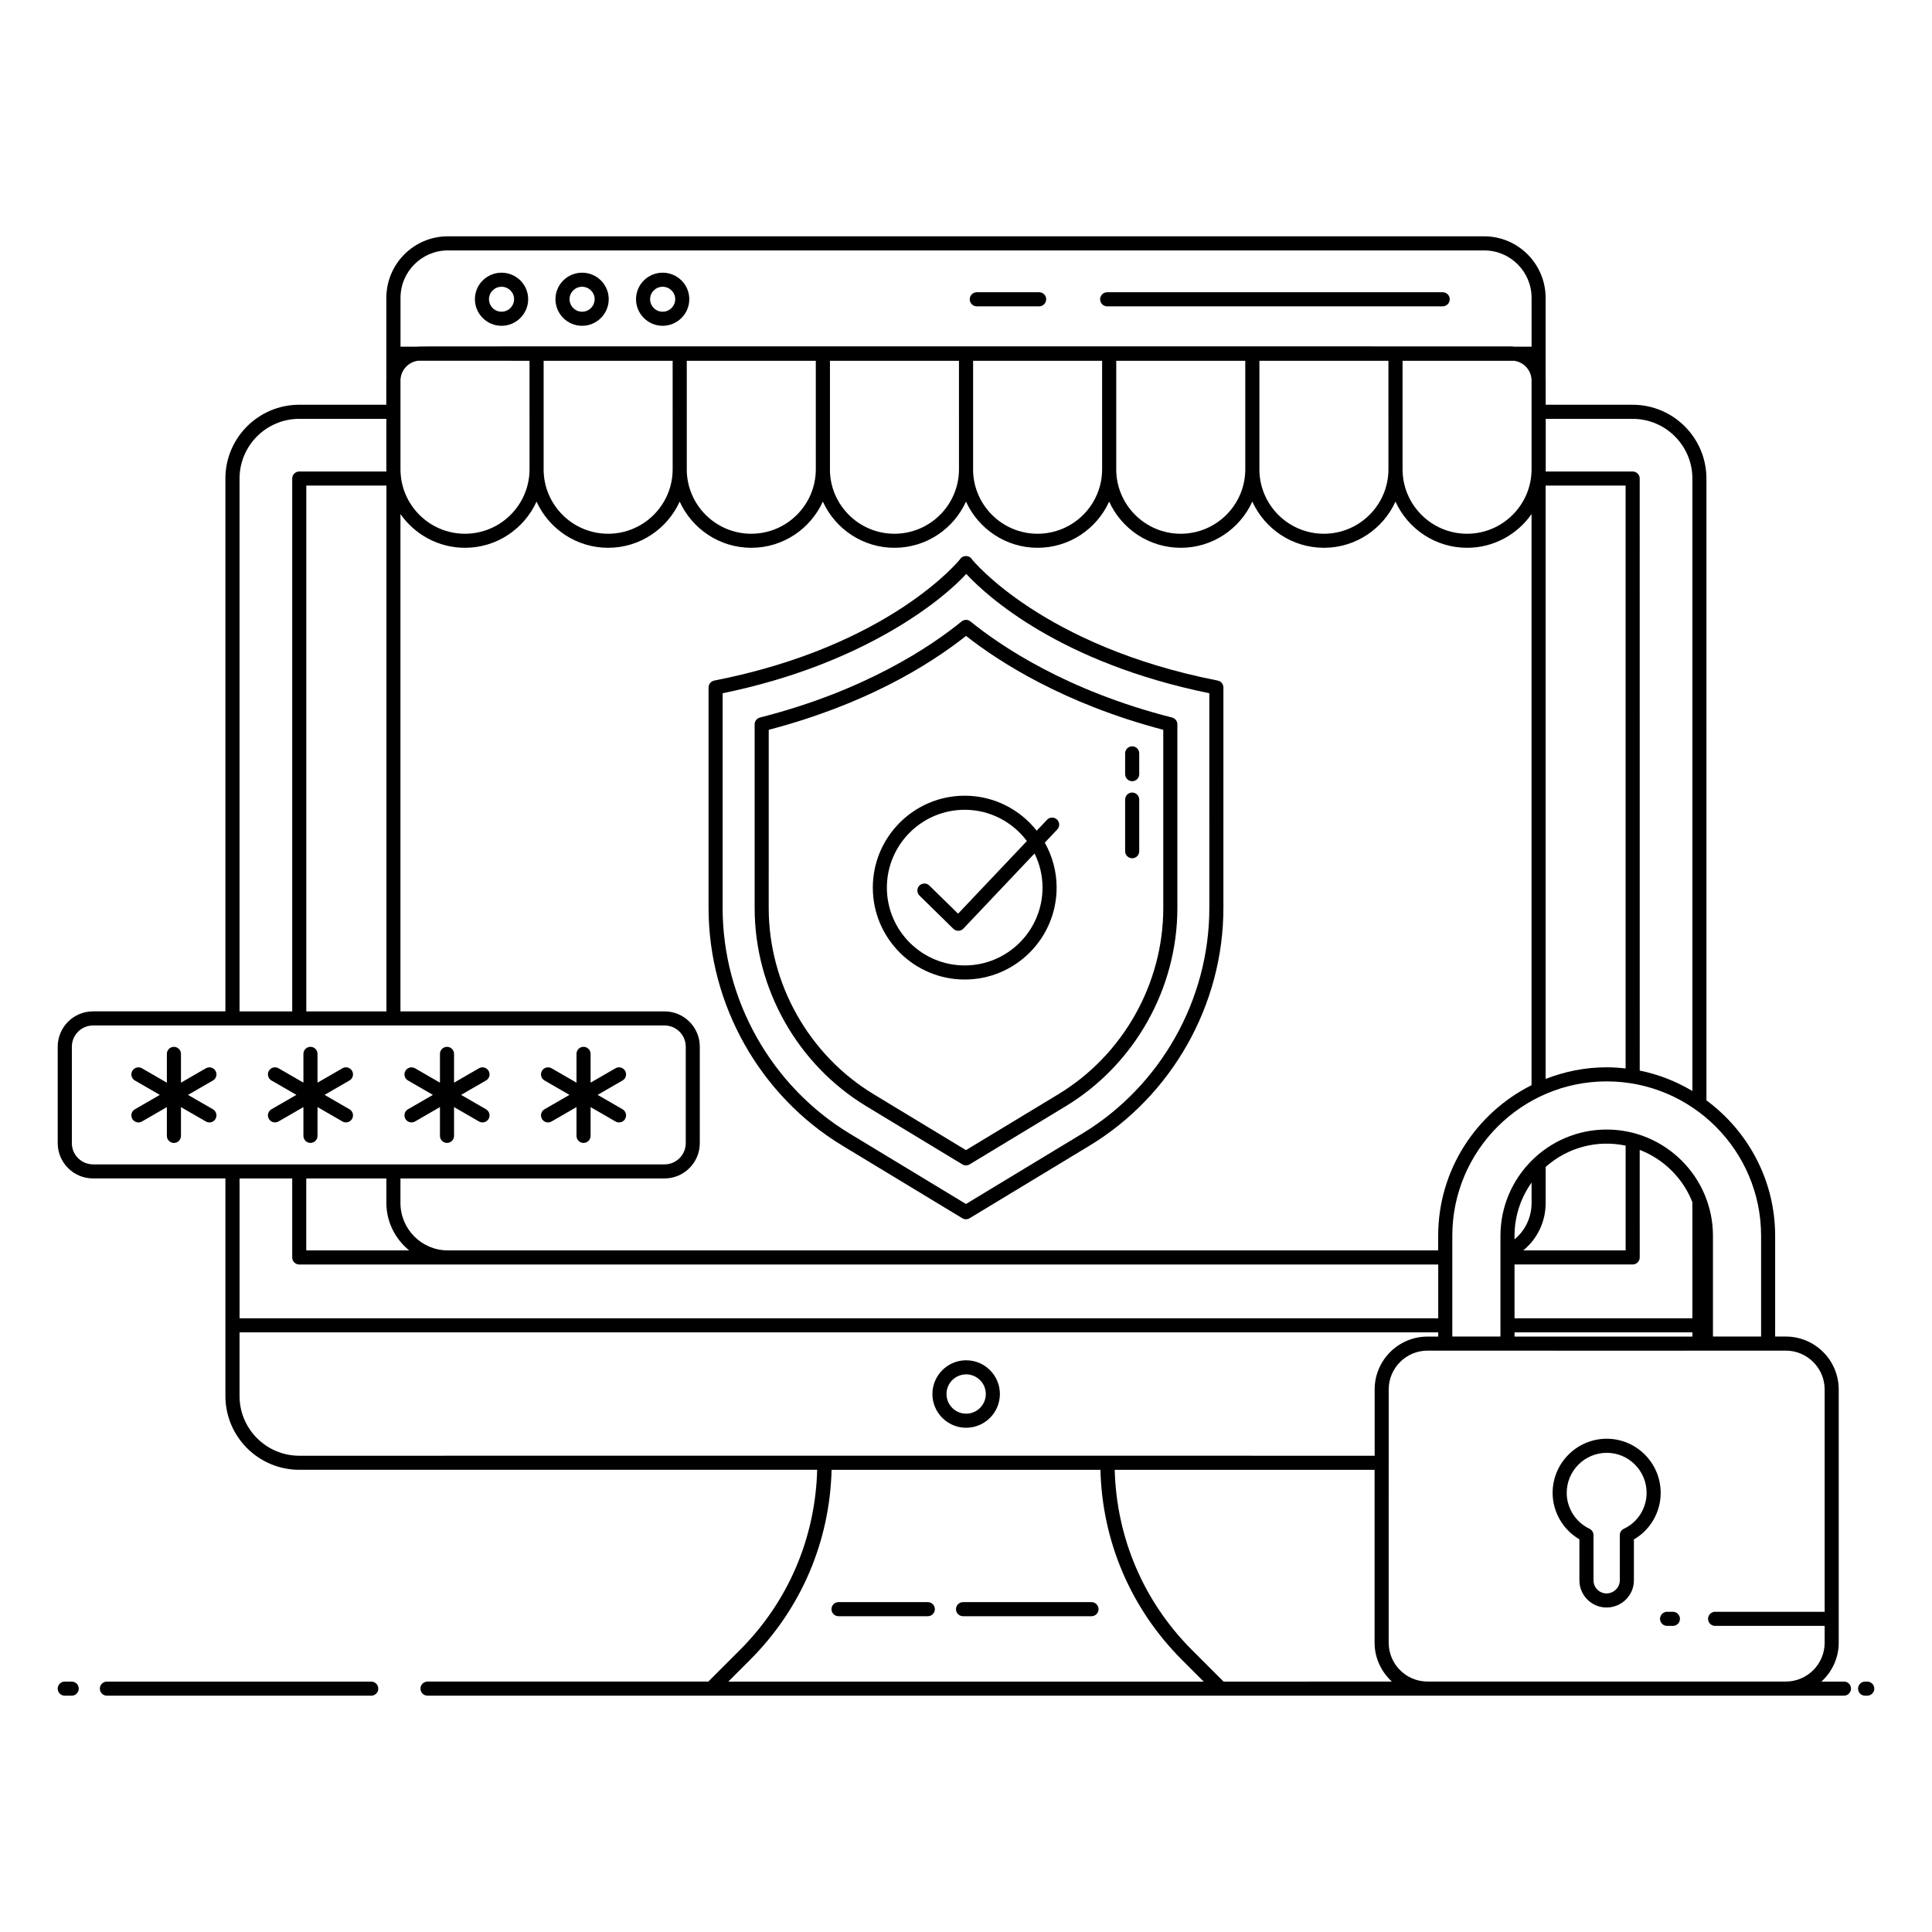
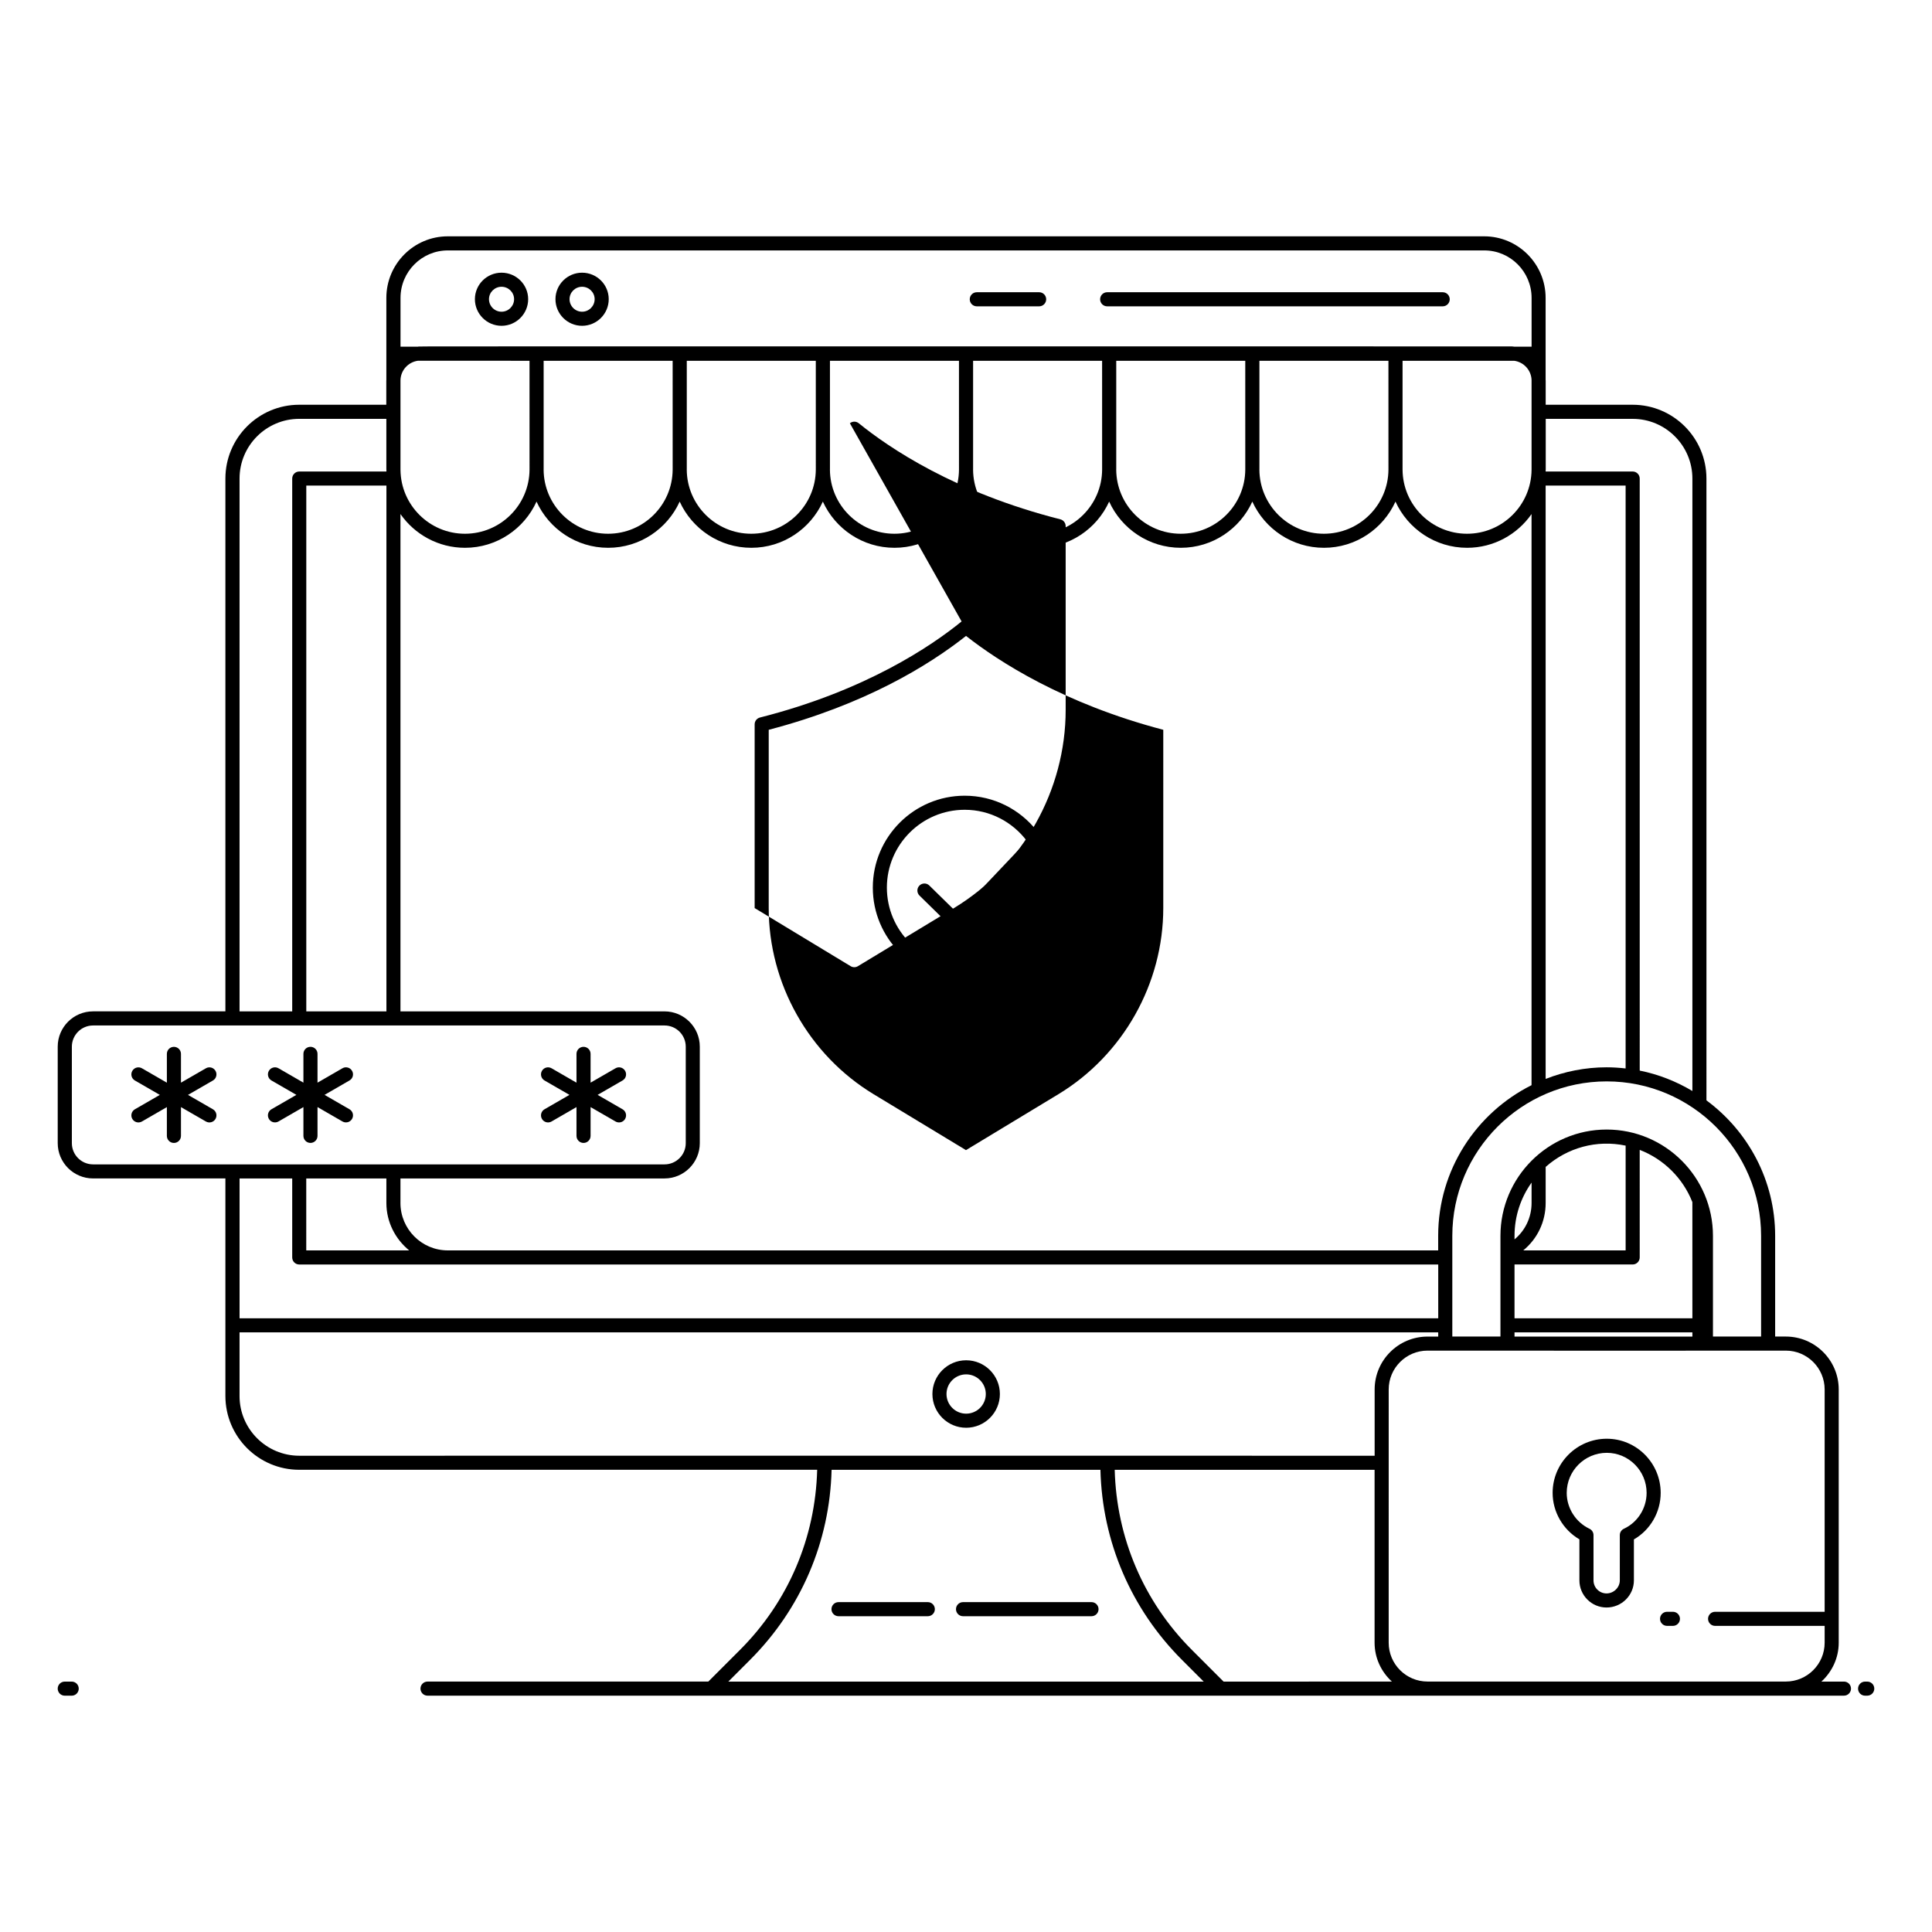
<svg xmlns="http://www.w3.org/2000/svg" fill="#000000" width="800px" height="800px" version="1.1" viewBox="144 144 512 512">
  <g>
    <path d="m163 589.64h-1.84c-1.031 0-1.867 0.836-1.867 1.867s0.836 1.867 1.867 1.867h1.84c1.031 0 1.867-0.836 1.867-1.867 0-1.035-0.836-1.867-1.867-1.867z" />
-     <path d="m242.38 589.64h-70.051c-1.031 0-1.867 0.836-1.867 1.867s0.836 1.867 1.867 1.867h70.051c1.031 0 1.867-0.836 1.867-1.867 0-1.035-0.836-1.867-1.867-1.867z" />
    <path d="m632.67 589.64h-5.981c2.801-2.566 4.59-6.219 4.59-10.305v-67.113c0-7.734-6.289-14.023-14.023-14.023h-2.824v-26.688c0-14.719-7.191-27.762-18.207-35.902l-0.004-164.79c0-10.781-8.773-19.555-19.555-19.555h-23.043v-6.387c0-0.062-0.016-0.117-0.02-0.18v-21.758c0-8.992-7.301-16.309-16.273-16.309h-274.67c-8.973 0-16.273 7.316-16.273 16.309v21.793c0 0.051-0.016 0.094-0.016 0.145v6.387h-23.082c-10.785 0-19.555 8.773-19.555 19.555v141.2l-35.086 0.004c-5.156 0-9.352 4.195-9.352 9.352v25.57c0 5.156 4.195 9.352 9.352 9.352h35.086v57.656c0 10.785 8.773 19.555 19.555 19.555h137.27c-0.473 18.039-7.656 34.938-20.461 47.738l-8.387 8.391h-74.414c-1.031 0-1.867 0.836-1.867 1.867s0.836 1.867 1.867 1.867h375.37c1.031 0 1.867-0.836 1.867-1.867 0-1.035-0.836-1.867-1.867-1.867zm-164.41 0-8.391-8.391c-12.805-12.805-19.984-29.703-20.461-47.738h68.871v45.82c0 4.09 1.789 7.742 4.59 10.305zm159.29-77.418v58.918h-29.031c-1.031 0-1.867 0.836-1.867 1.867s0.836 1.867 1.867 1.867h29.031v4.461c0 5.676-4.617 10.293-10.293 10.293h-94.949c-5.676 0-10.293-4.617-10.293-10.293l0.004-67.113c0-5.676 4.617-10.293 10.293-10.293 101.66 0.027-8.18 0.043 94.949 0 5.672 0.004 10.289 4.621 10.289 10.293zm-402.39-55.922h21.234v6.492c0 5.086 2.387 9.582 6.039 12.574h-27.273zm24.965 6.492v-6.492h69.98c5.152 0 9.348-4.195 9.348-9.352v-25.57c0-5.156-4.195-9.352-9.348-9.352h-69.98v-131.8c3.769 5.398 10.023 8.945 17.109 8.945 8.422 0 15.676-5.035 18.953-12.242 3.281 7.207 10.539 12.242 18.984 12.242 8.422 0 15.676-5.035 18.953-12.242 3.281 7.207 10.543 12.242 18.988 12.242 8.422 0 15.676-5.035 18.953-12.242 3.281 7.207 10.539 12.242 18.984 12.242 8.422 0 15.676-5.035 18.953-12.242 3.281 7.207 10.539 12.242 18.984 12.242 8.422 0 15.676-5.035 18.953-12.242 3.281 7.207 10.543 12.242 18.988 12.242 8.422 0 15.676-5.035 18.953-12.242 3.281 7.207 10.539 12.242 18.984 12.242 8.422 0 15.676-5.035 18.953-12.242 3.281 7.207 10.539 12.242 18.984 12.242 7.062 0 13.309-3.543 17.074-8.938v151.35c-14.645 7.336-24.742 22.453-24.742 39.926v3.856h-262.47c-6.914 0-12.539-5.641-12.539-12.574zm324.68-35.641c-1.656-0.188-3.328-0.305-5.031-0.305-5.703 0-11.145 1.117-16.164 3.078v-157.24h21.195zm-24.926-182.45v23.832c-0.098 9.34-7.711 16.914-17.105 16.914-9.391 0-17.031-7.617-17.082-16.996-0.004-0.035 0-0.066 0-0.098v-28.746h29.594c2.535 0.355 4.504 2.481 4.594 5.094zm-261.81 23.652v-28.746h34.188c0 2.949 0-10.684 0.004 28.844-0.055 9.379-7.691 16.996-17.117 16.996-9.391 0-17.031-7.617-17.082-16.996 0.004-0.035 0.008-0.066 0.008-0.098zm37.934 0v-28.746h34.191c0 2.949 0-10.684 0.004 28.844-0.055 9.379-7.691 16.996-17.117 16.996-9.395 0-17.031-7.617-17.086-16.996 0.004-0.035 0.008-0.066 0.008-0.098zm37.941 0v-28.746h34.191c0 2.949 0-10.684 0.004 28.844-0.055 9.379-7.691 16.996-17.121 16.996-9.391 0-17.031-7.617-17.082-16.996 0.004-0.035 0.008-0.066 0.008-0.098zm37.938 0v-28.746h34.188c0 2.949 0-10.684 0.004 28.844-0.055 9.379-7.691 16.996-17.117 16.996-9.391 0-17.031-7.617-17.082-16.996 0.004-0.035 0.008-0.066 0.008-0.098zm37.934 0v-28.746h34.191c0 2.949 0-10.684 0.004 28.844-0.055 9.379-7.691 16.996-17.117 16.996-9.395 0-17.031-7.617-17.086-16.996 0.004-0.035 0.008-0.066 0.008-0.098zm37.941 0v-28.746h34.191c0 2.949 0-10.684 0.004 28.844-0.055 9.379-7.691 16.996-17.121 16.996-9.391 0-17.031-7.617-17.082-16.996 0.004-0.035 0.008-0.066 0.008-0.098zm-193.43-28.746c0 2.949 0-10.684 0.004 28.844-0.055 9.379-7.691 16.996-17.121 16.996-9.375 0-17-7.594-17.078-16.949v-23.762c0.07-2.629 2.047-4.773 4.598-5.133zm-59.156 172.42v-139.34h21.234v139.34zm367.33 81.328h-47.137v-14.258h31.312c1.031 0 1.867-0.836 1.867-1.867l-0.004-28.504c6.371 2.461 11.453 7.5 13.957 13.848zm-17.691-17.988h-27.129c3.719-3.043 5.934-7.574 5.934-12.574v-9.547c5.754-5.109 13.52-7.258 21.195-5.644zm-24.926-12.574c0 3.832-1.688 7.309-4.519 9.656v-0.938c0-5.258 1.684-10.125 4.519-14.113zm-4.519 34.297h47.137v1.113h-47.137zm65.344-25.578v26.688h-12.758v-26.688c0-15.535-12.641-28.172-28.172-28.172-15.52 0-28.145 12.637-28.145 28.172v26.688h-12.758v-26.688c0-22.57 18.352-40.934 40.906-40.934 22.566 0 40.926 18.363 40.926 40.934zm-34.031-216.51c8.727 0 15.824 7.098 15.824 15.824v162.3c-4.258-2.531-8.945-4.406-13.957-5.406l-0.004-156.9c0-1.031-0.836-1.867-1.867-1.867h-23.062l0.004-0.242c0.004-0.121 0.02-0.238 0.02-0.359v-13.352zm-314-44.637h274.67c6.914 0 12.539 5.641 12.539 12.578v12.93h-4.594c-0.246-0.02-0.484-0.074-0.734-0.074-307.52 0-288.4-0.043-289.82 0.074h-4.598v-12.93c0-6.934 5.625-12.578 12.539-12.578zm-55.195 60.457c0-8.727 7.098-15.824 15.824-15.824h23.082v13.352c0 0.098 0.012 0.191 0.016 0.289v0.316h-23.098c-1.031 0-1.867 0.836-1.867 1.867v141.2h-13.957zm-44.438 176.13v-25.57c0-3.098 2.523-5.621 5.621-5.621h151.45c3.098 0 5.617 2.519 5.617 5.621v25.57c0 3.098-2.519 5.621-5.617 5.621h-151.45c-3.098-0.004-5.621-2.523-5.621-5.621zm58.395 9.352v20.934c0 1.031 0.836 1.867 1.867 1.867h301.84v14.258l-317.66-0.004v-37.059zm-13.957 57.656v-16.867h317.66v1.113h-2.824c-7.734 0-14.023 6.289-14.023 14.023v17.555c-260.93-0.004 153.39-0.023-284.99 0-8.723 0-15.824-7.102-15.824-15.824zm129.53 75.684 5.746-5.75c13.516-13.512 21.148-31.336 21.621-50.379h71.246c0.473 19.039 8.105 36.863 21.621 50.379l5.75 5.75z" />
    <path d="m638.84 589.64h-0.57c-1.031 0-1.867 0.836-1.867 1.867s0.836 1.867 1.867 1.867l0.57-0.004c1.031 0 1.867-0.836 1.867-1.867s-0.836-1.863-1.867-1.863z" />
    <path d="m433.26 568.58h-34.047c-1.031 0-1.867 0.836-1.867 1.867s0.836 1.867 1.867 1.867h34.047c1.031 0 1.867-0.836 1.867-1.867s-0.836-1.867-1.867-1.867z" />
    <path d="m389.88 568.58h-23.664c-1.031 0-1.867 0.836-1.867 1.867s0.836 1.867 1.867 1.867h23.664c1.031 0 1.867-0.836 1.867-1.867-0.004-1.031-0.836-1.867-1.867-1.867z" />
    <path d="m400.04 522.37c4.93 0 8.941-4.008 8.941-8.941 0-4.93-4.008-8.941-8.941-8.941-4.93 0-8.941 4.008-8.941 8.941 0 4.934 4.008 8.941 8.941 8.941zm0-14.148c2.871 0 5.207 2.336 5.207 5.207 0 2.871-2.336 5.207-5.207 5.207-2.871 0-5.207-2.336-5.207-5.207 0-2.871 2.336-5.207 5.207-5.207z" />
    <path d="m276.91 230.34c3.891 0 7.059-3.164 7.059-7.055 0-3.871-3.168-7.019-7.059-7.019s-7.055 3.148-7.055 7.019c0 3.891 3.164 7.055 7.055 7.055zm0-10.344c1.832 0 3.328 1.477 3.328 3.289 0 1.832-1.496 3.324-3.328 3.324-1.832 0-3.324-1.492-3.324-3.324 0-1.812 1.492-3.289 3.324-3.289z" />
    <path d="m298.26 230.34c3.891 0 7.059-3.164 7.059-7.055 0-3.871-3.168-7.019-7.059-7.019s-7.055 3.148-7.055 7.019c-0.004 3.891 3.16 7.055 7.055 7.055zm0-10.344c1.832 0 3.328 1.477 3.328 3.289 0 1.832-1.496 3.324-3.328 3.324s-3.324-1.492-3.324-3.324c0-1.812 1.488-3.289 3.324-3.289z" />
-     <path d="m319.61 230.34c3.891 0 7.059-3.164 7.059-7.055 0-3.871-3.168-7.019-7.059-7.019s-7.055 3.148-7.055 7.019c0 3.891 3.164 7.055 7.055 7.055zm0-10.344c1.832 0 3.328 1.477 3.328 3.289 0 1.832-1.496 3.324-3.328 3.324s-3.324-1.492-3.324-3.324c0-1.812 1.492-3.289 3.324-3.289z" />
    <path d="m437.41 225.18h88.922c1.031 0 1.867-0.836 1.867-1.867s-0.836-1.867-1.867-1.867h-88.922c-1.031 0-1.867 0.836-1.867 1.867s0.836 1.867 1.867 1.867z" />
    <path d="m402.86 225.18h16.523c1.031 0 1.867-0.836 1.867-1.867s-0.836-1.867-1.867-1.867h-16.523c-1.031 0-1.867 0.836-1.867 1.867s0.836 1.867 1.867 1.867z" />
-     <path d="m466.71 324.36c-46.395-9.082-64.98-31.906-65.117-32.117-0.328-0.559-0.941-0.883-1.59-0.895-0.793 0.047-1.27 0.344-1.617 0.891-0.137 0.219-18.648 23.023-65.102 32.121-0.879 0.172-1.508 0.938-1.508 1.832v58.457c0 25.586 13.598 49.715 35.48 62.969l31.766 19.23c0.297 0.18 0.629 0.27 0.965 0.27 0.336 0 0.672-0.09 0.965-0.27l31.777-19.23c21.887-13.254 35.484-37.383 35.484-62.969l0.004-58.457c0-0.895-0.629-1.66-1.508-1.832zm-2.223 60.289c0 24.289-12.91 47.191-33.688 59.773l-30.809 18.648-30.801-18.648c-20.777-12.582-33.684-35.484-33.684-59.773v-56.93c37.918-7.769 58.734-25.172 64.555-31.629 5.465 5.875 24.734 23.52 64.422 31.629z" />
-     <path d="m398.83 308.69c-7.93 6.461-25.418 18.355-53.434 25.461-0.828 0.211-1.406 0.953-1.406 1.809v48.688c0 21.344 11.34 41.469 29.602 52.523l25.438 15.402c0.297 0.18 0.629 0.27 0.965 0.27 0.336 0 0.672-0.09 0.965-0.27l25.453-15.402c18.258-11.059 29.602-31.184 29.602-52.523v-48.688c0-0.852-0.578-1.598-1.406-1.809-27.961-7.098-45.473-19-53.422-25.461-0.691-0.562-1.672-0.559-2.356 0zm53.449 75.957c0 20.043-10.652 38.945-27.801 49.332l-24.488 14.816-24.473-14.816c-17.148-10.383-27.801-29.285-27.801-49.332l0.004-47.242c25.449-6.668 42.312-16.996 52.289-24.879 8.516 6.699 25.719 17.902 52.27 24.879z" />
-     <path d="m444.04 351.03c1.031 0 1.867-0.836 1.867-1.867v-5.516c0-1.031-0.836-1.867-1.867-1.867s-1.867 0.836-1.867 1.867v5.516c0 1.031 0.836 1.867 1.867 1.867z" />
+     <path d="m398.83 308.69c-7.93 6.461-25.418 18.355-53.434 25.461-0.828 0.211-1.406 0.953-1.406 1.809v48.688l25.438 15.402c0.297 0.18 0.629 0.27 0.965 0.27 0.336 0 0.672-0.09 0.965-0.27l25.453-15.402c18.258-11.059 29.602-31.184 29.602-52.523v-48.688c0-0.852-0.578-1.598-1.406-1.809-27.961-7.098-45.473-19-53.422-25.461-0.691-0.562-1.672-0.559-2.356 0zm53.449 75.957c0 20.043-10.652 38.945-27.801 49.332l-24.488 14.816-24.473-14.816c-17.148-10.383-27.801-29.285-27.801-49.332l0.004-47.242c25.449-6.668 42.312-16.996 52.289-24.879 8.516 6.699 25.719 17.902 52.27 24.879z" />
    <path d="m444.04 371.45c1.031 0 1.867-0.836 1.867-1.867v-13.684c0-1.031-0.836-1.867-1.867-1.867s-1.867 0.836-1.867 1.867v13.684c0 1.031 0.836 1.867 1.867 1.867z" />
    <path d="m399.66 354.87c-13.43 0-24.355 10.926-24.355 24.355 0 13.434 10.926 24.359 24.355 24.359 13.43 0 24.355-10.926 24.355-24.359 0-4.328-1.148-8.387-3.137-11.914l3.305-3.492c0.707-0.746 0.676-1.93-0.074-2.637-0.75-0.711-1.93-0.68-2.637 0.07l-2.731 2.883c-4.465-5.633-11.352-9.266-19.082-9.266zm-11.984 26.469 8.973 8.797c0.348 0.344 0.816 0.535 1.305 0.535h0.031c0.504-0.008 0.977-0.219 1.324-0.582l18.855-19.91c1.344 2.734 2.117 5.797 2.117 9.047 0 11.371-9.254 20.625-20.625 20.625s-20.625-9.254-20.625-20.625 9.254-20.625 20.625-20.625c6.742 0 12.719 3.266 16.484 8.281l-18.242 19.258-7.617-7.469c-0.734-0.727-1.914-0.707-2.637 0.027-0.719 0.738-0.703 1.918 0.031 2.641z" />
    <path d="m287.62 440.52c0.344 0.598 0.973 0.934 1.613 0.934 0.316 0 0.637-0.082 0.934-0.25l6.609-3.816v7.633c0 1.031 0.836 1.867 1.867 1.867s1.867-0.836 1.867-1.867v-7.629l6.606 3.812c0.297 0.168 0.617 0.25 0.934 0.25 0.641 0 1.273-0.336 1.613-0.934 0.516-0.895 0.211-2.035-0.68-2.551l-6.609-3.816 6.609-3.816c0.895-0.516 1.199-1.656 0.68-2.551-0.516-0.895-1.66-1.199-2.547-0.684l-6.606 3.812v-7.629c0-1.031-0.836-1.867-1.867-1.867s-1.867 0.836-1.867 1.867v7.633l-6.609-3.816c-0.891-0.512-2.035-0.207-2.547 0.684-0.516 0.895-0.211 2.035 0.68 2.551l6.609 3.816-6.609 3.816c-0.891 0.516-1.195 1.656-0.68 2.551z" />
-     <path d="m251.44 440.52c0.508 0.891 1.648 1.199 2.547 0.684l6.606-3.816v7.629c0 1.031 0.836 1.867 1.867 1.867s1.867-0.836 1.867-1.867v-7.629l6.606 3.816c0.898 0.516 2.039 0.207 2.547-0.684 0.516-0.895 0.211-2.035-0.68-2.551l-6.606-3.816 6.606-3.816c0.895-0.516 1.199-1.656 0.68-2.551-0.516-0.898-1.66-1.199-2.547-0.684l-6.606 3.816v-7.629c0-1.031-0.836-1.867-1.867-1.867s-1.867 0.836-1.867 1.867v7.629l-6.606-3.809c-0.891-0.512-2.035-0.211-2.547 0.684-0.52 0.891-0.215 2.031 0.68 2.547l6.606 3.816-6.606 3.812c-0.895 0.516-1.199 1.656-0.68 2.551z" />
    <path d="m224.41 437.39v7.629c0 1.031 0.836 1.867 1.867 1.867s1.867-0.836 1.867-1.867v-7.633l6.609 3.816c0.902 0.516 2.039 0.203 2.547-0.684 0.516-0.895 0.211-2.035-0.68-2.551l-6.609-3.816 6.609-3.816c0.895-0.516 1.199-1.656 0.68-2.551-0.516-0.895-1.66-1.199-2.547-0.684l-6.609 3.816v-7.633c0-1.031-0.836-1.867-1.867-1.867s-1.867 0.836-1.867 1.867v7.629l-6.606-3.812c-0.891-0.512-2.035-0.207-2.547 0.684-0.516 0.895-0.211 2.035 0.68 2.551l6.609 3.816-6.609 3.816c-0.895 0.516-1.199 1.656-0.68 2.551 0.508 0.887 1.648 1.199 2.547 0.684z" />
    <path d="m201.11 427.79c-0.516-0.895-1.66-1.199-2.547-0.684l-6.606 3.812v-7.629c0-1.031-0.836-1.867-1.867-1.867s-1.867 0.836-1.867 1.867v7.633l-6.609-3.816c-0.891-0.512-2.035-0.207-2.547 0.684-0.52 0.895-0.215 2.035 0.68 2.551l6.609 3.816-6.609 3.816c-0.895 0.516-1.199 1.656-0.68 2.551 0.508 0.887 1.648 1.199 2.547 0.684l6.609-3.816v7.633c0 1.031 0.836 1.867 1.867 1.867s1.867-0.836 1.867-1.867v-7.629l6.606 3.812c0.902 0.516 2.039 0.203 2.547-0.684 0.516-0.895 0.211-2.035-0.68-2.551l-6.609-3.816 6.609-3.816c0.891-0.516 1.195-1.656 0.68-2.551z" />
    <path d="m569.81 525.28c-7.914 0-14.348 6.438-14.348 14.348 0 5.055 2.75 9.766 7.098 12.316v10.871c0 3.965 3.227 7.191 7.188 7.191 3.996 0 7.254-3.227 7.254-7.191v-10.855c4.348-2.5 7.098-7.215 7.098-12.328-0.004-7.914-6.414-14.352-14.289-14.352zm4.539 23.855c-0.66 0.301-1.082 0.965-1.082 1.691v11.992c0 1.875-1.609 3.457-3.519 3.457-1.906 0-3.453-1.551-3.453-3.457v-11.992c0-0.719-0.41-1.375-1.059-1.684-3.672-1.754-6.039-5.488-6.039-9.512 0-5.852 4.762-10.617 10.617-10.617 5.82 0 10.555 4.762 10.555 10.617-0.004 4.074-2.367 7.809-6.019 9.504z" />
    <path d="m587.34 571.14h-1.551c-1.031 0-1.867 0.836-1.867 1.867s0.836 1.867 1.867 1.867h1.551c1.031 0 1.867-0.836 1.867-1.867-0.004-1.031-0.836-1.867-1.867-1.867z" />
  </g>
</svg>